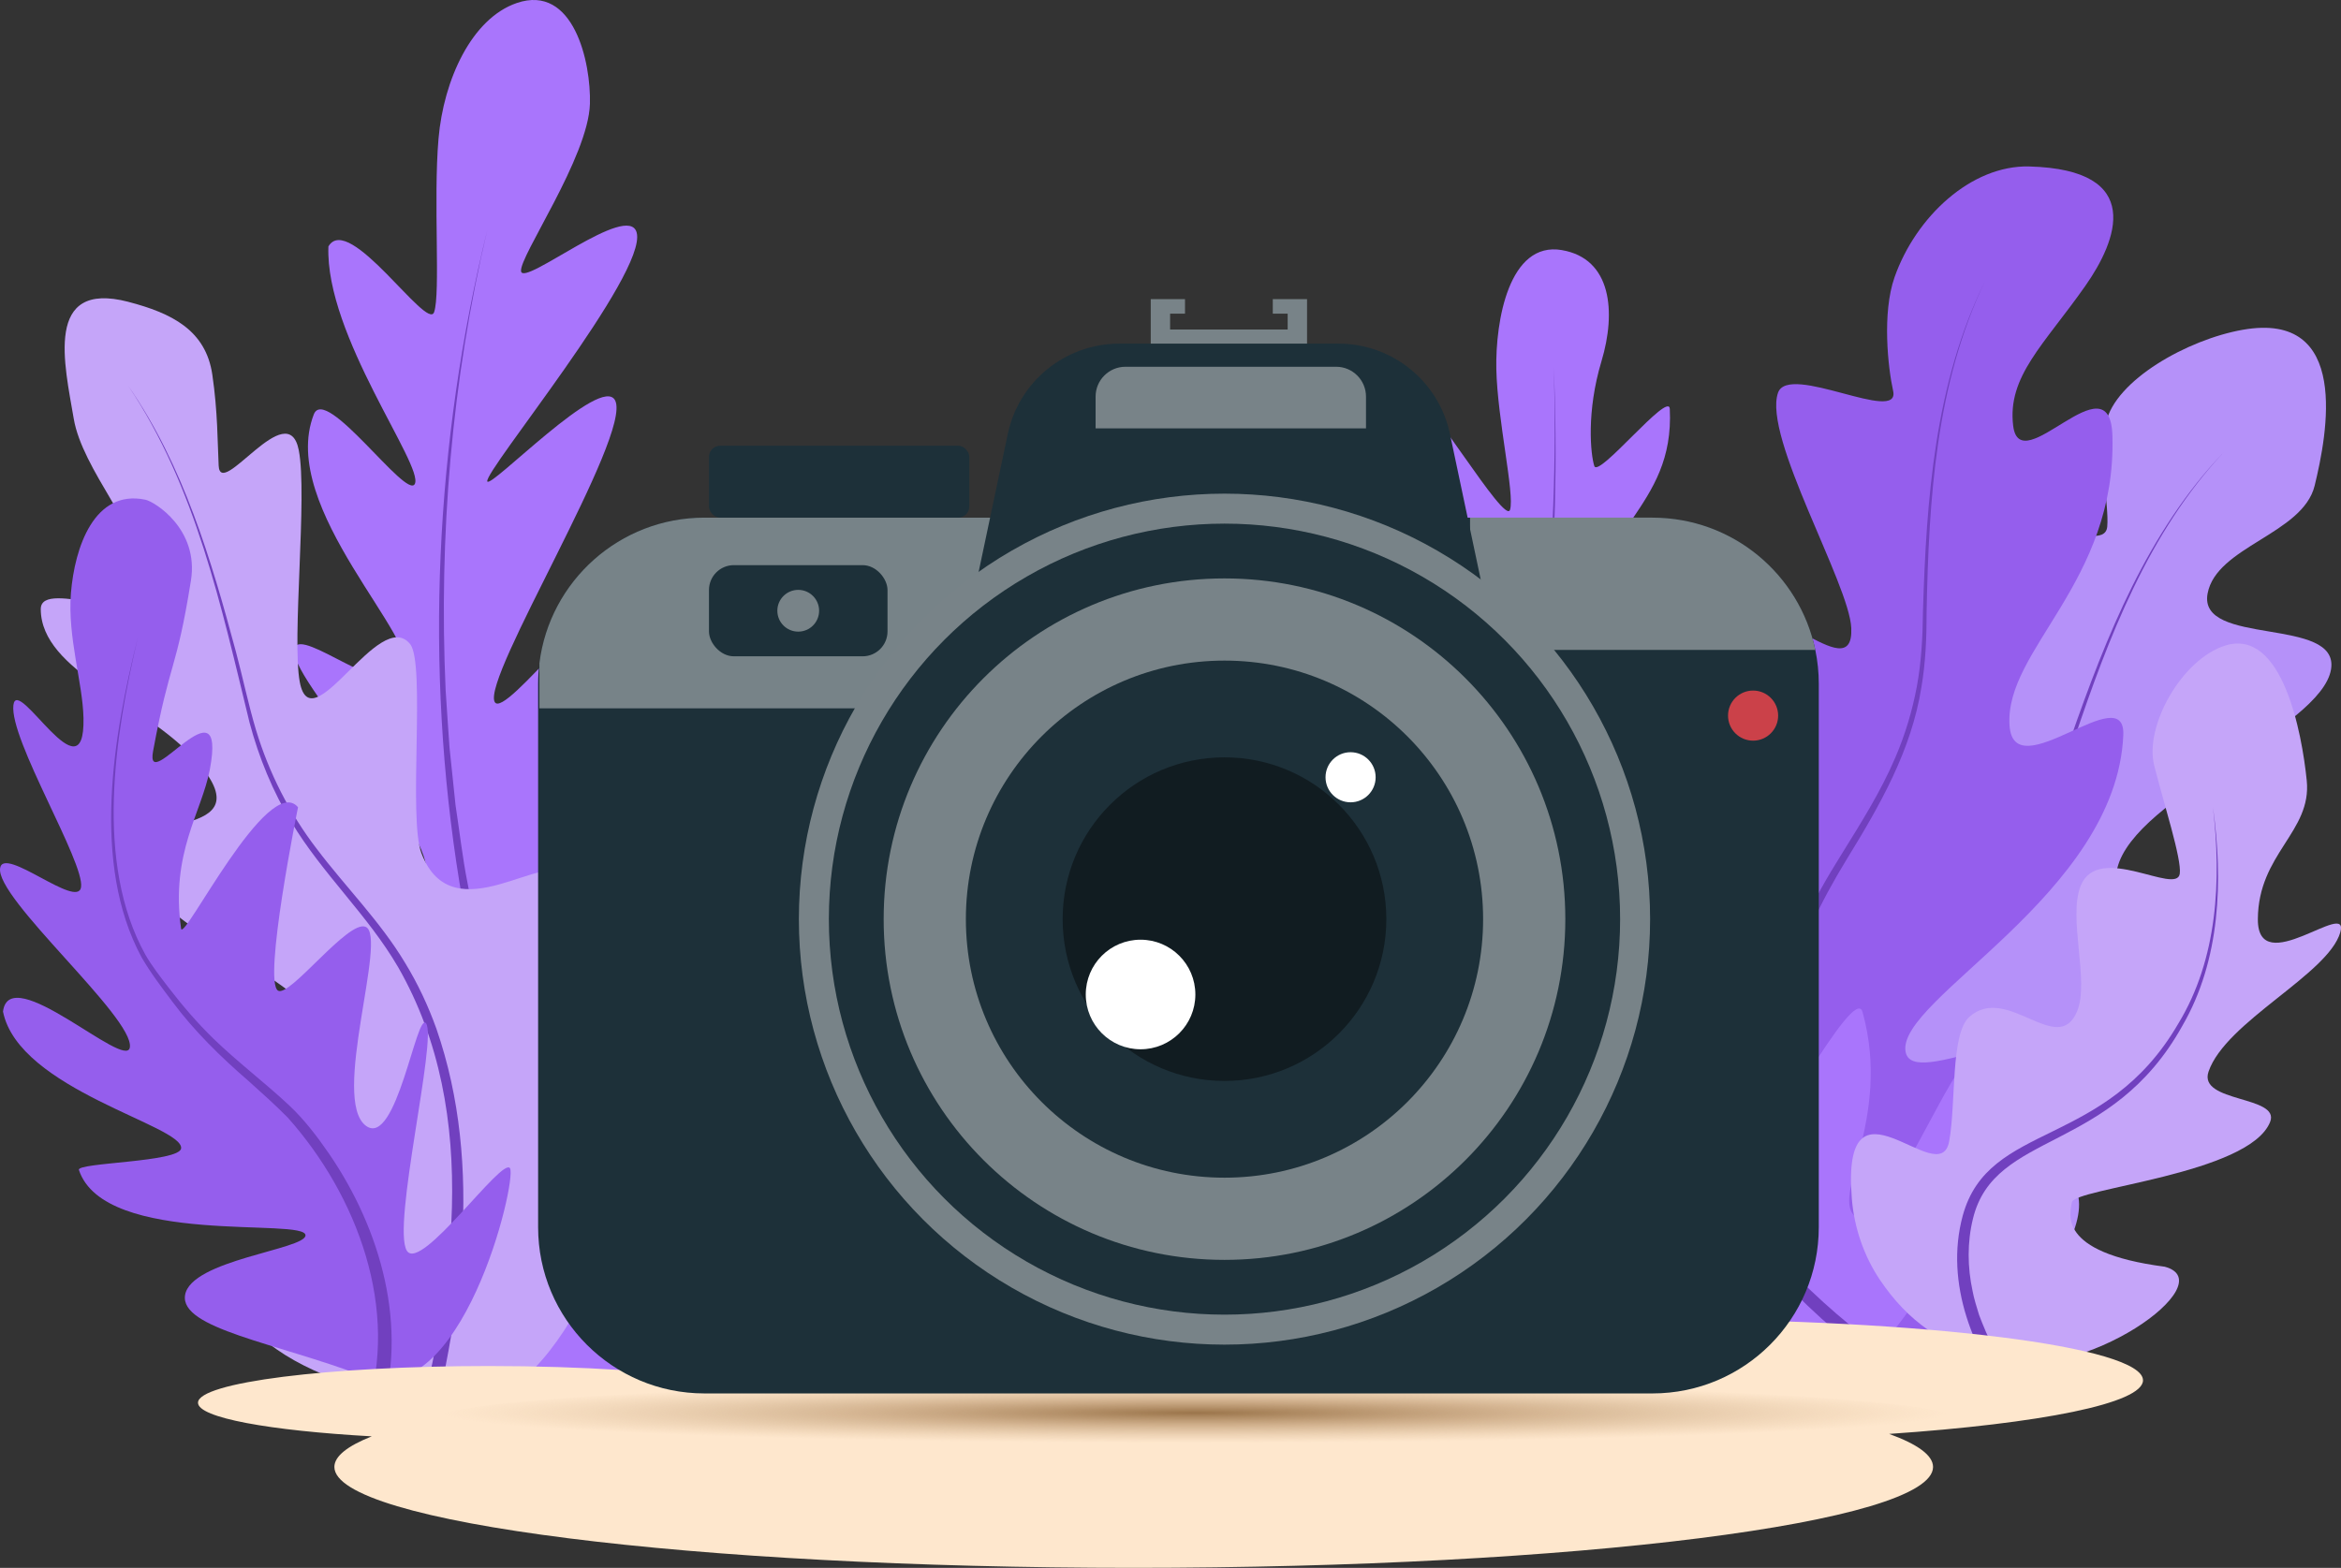
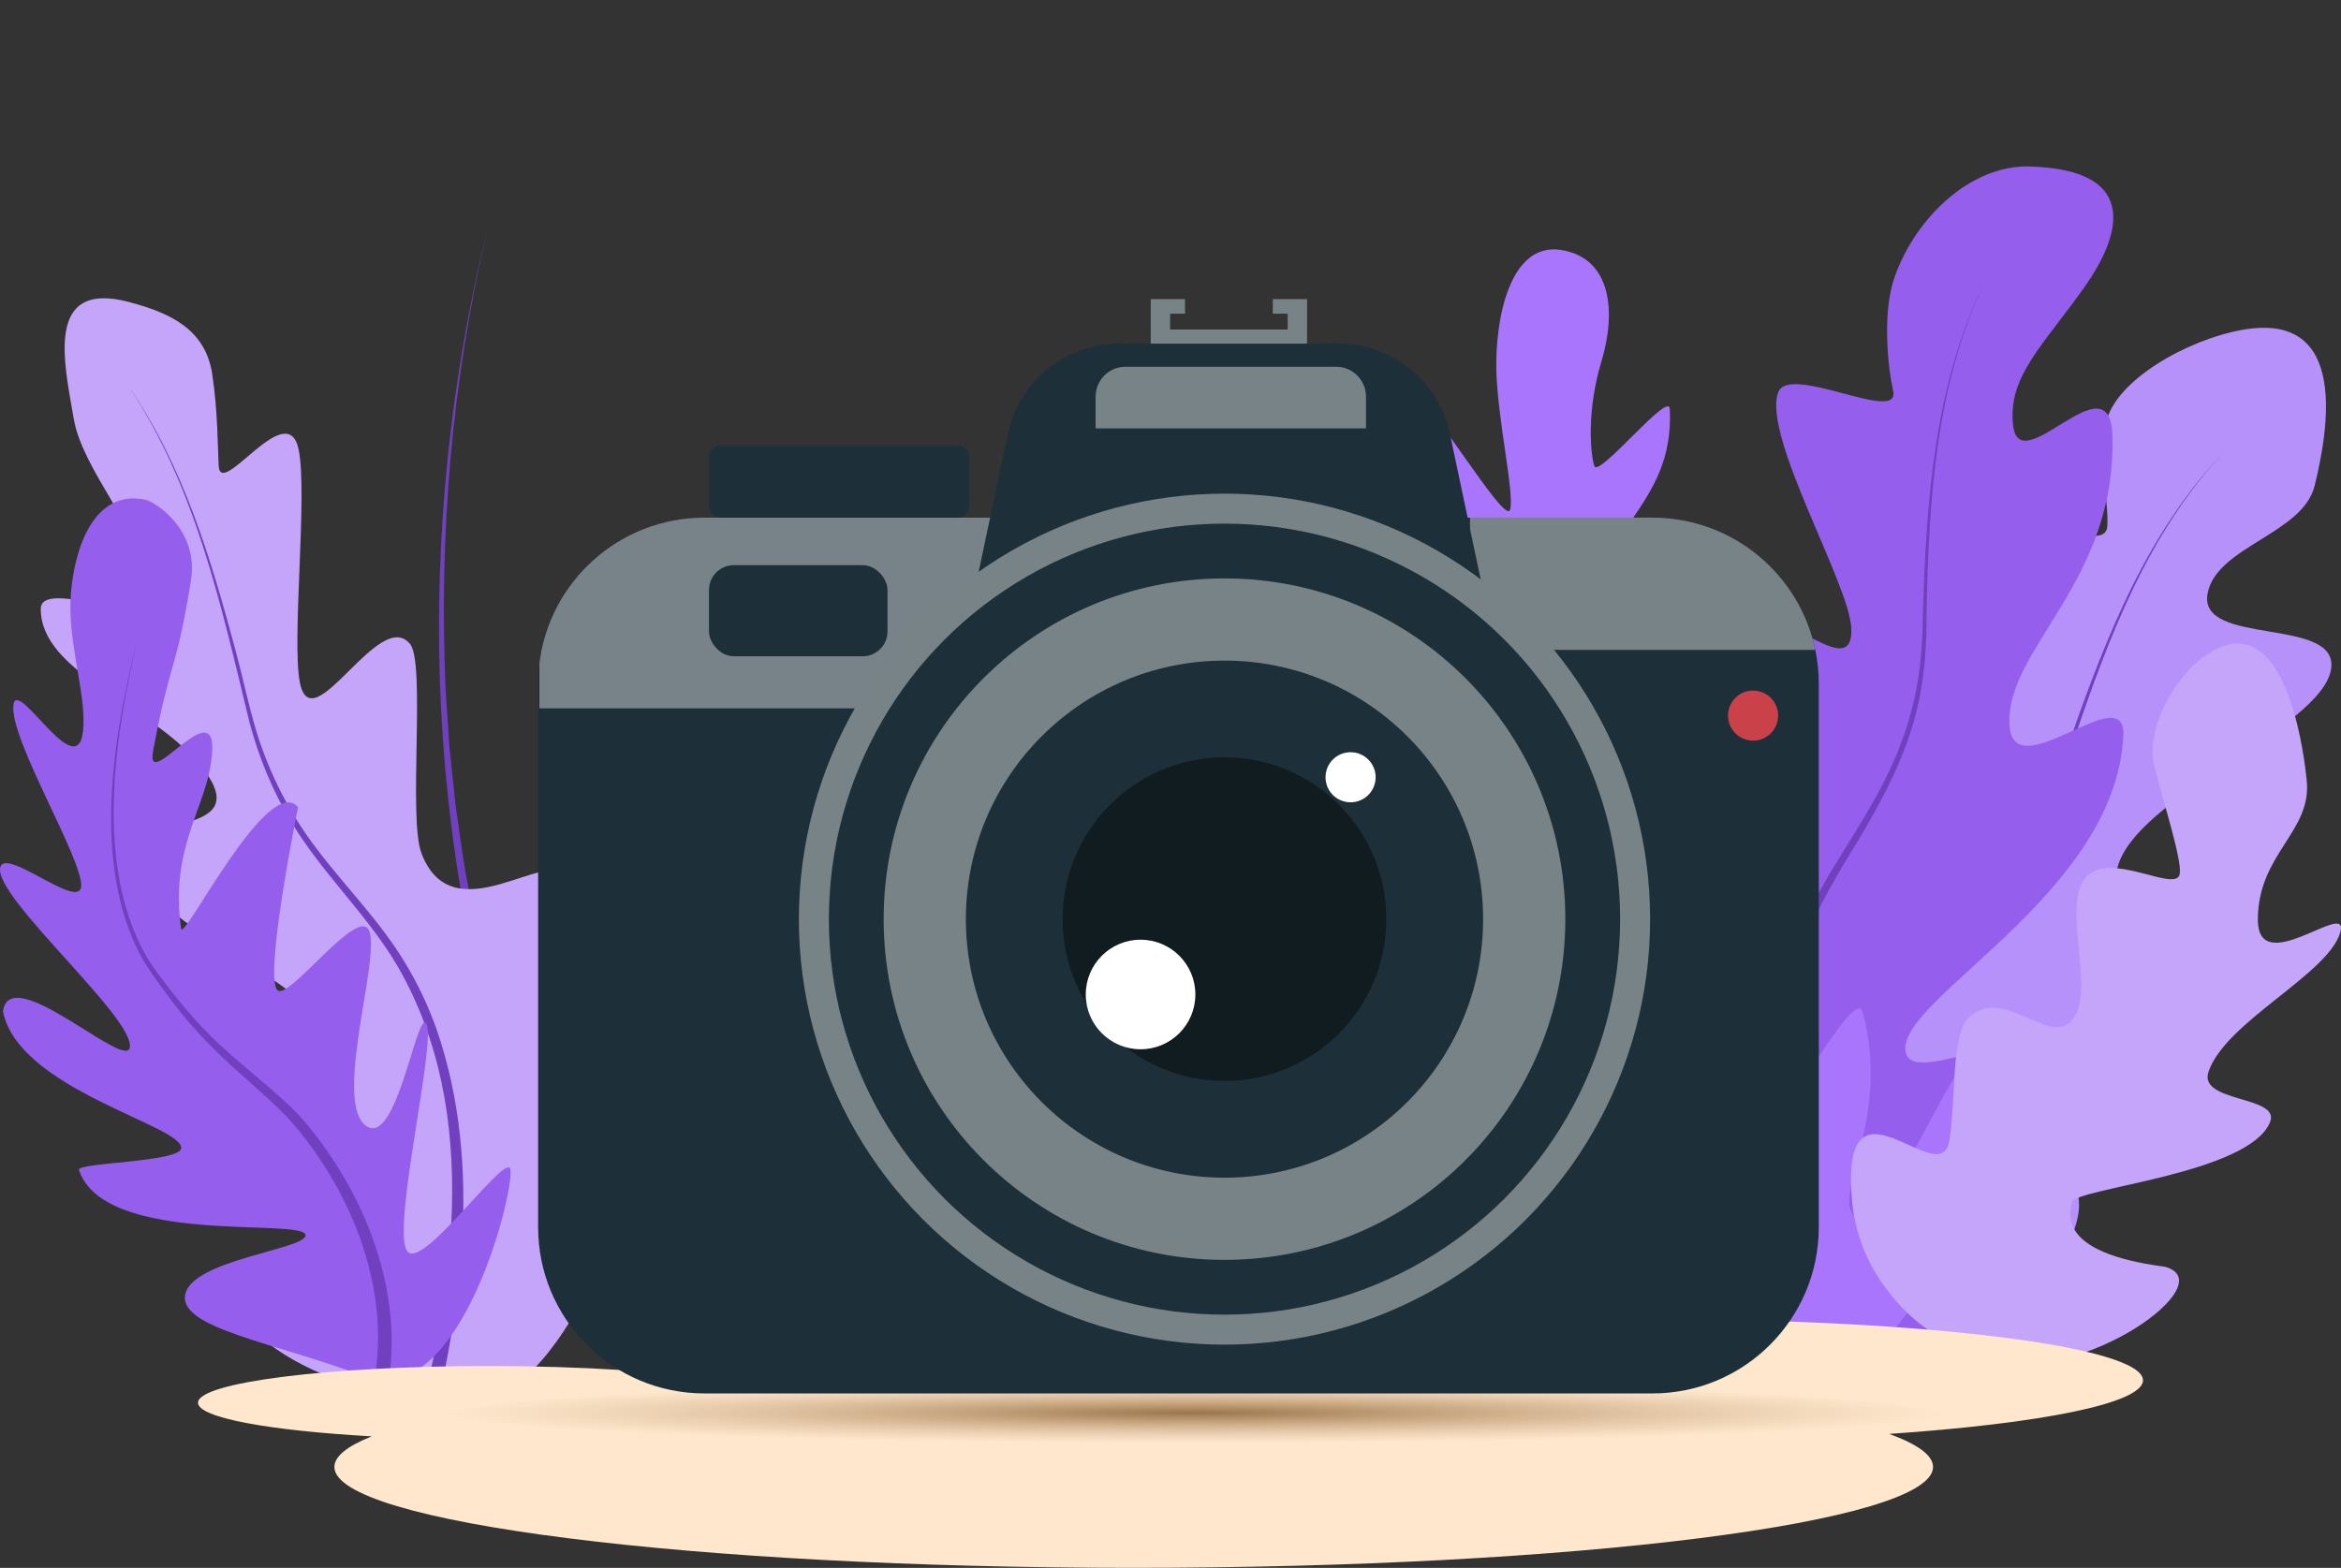
<svg xmlns="http://www.w3.org/2000/svg" viewBox="0 0 953.9 639.07">
  <rect x="0" y="0" width="953.9" height="639.07" fill="#333333" stroke="none" />
  <defs>
    <radialGradient id="g" cx="487.09" cy="578.4" r="306.51" fx="487.09" fy="578.4" gradientTransform="matrix(1 0 0 .04 0 552.76)" gradientUnits="userSpaceOnUse">
      <stop offset="0" stop-color="#9b754b" />
      <stop offset="1" stop-color="#cea87e" stop-opacity="0" />
    </radialGradient>
    <style>.k{fill:#fff}.l{fill:#a975fc}.m{fill:#778388}.n{fill:#c5a5f9}.o{fill:#fee7cd}.p{fill:#7140bf}.q{fill:#788388}.r{fill:#1d3039}.s{fill:url(#g)}.t{fill:#cb4149}.u{fill:#060a0c;opacity:.52}.v{fill:#b591f9}.w{fill:#955eed}</style>
  </defs>
  <g id="b">
    <g id="c">
      <g id="d">
        <g id="e">
          <path fill="#b591f9" d="M913.83 134.42c-22.48 3.98-51.99 20.56-55.72 38.01-3.13 14.63 1.32 33.08.54 42.22-1.17 13.64-45.61-15.49-51.65 6.29-4.92 17.75 12.45 60.87 7.93 77.71-6.52 24.28-55.83-15.34-72.09-.72-8.28 7.44 7.88 51.97 7.68 66.67-.35 25.01-67.18-14.98-70.93 17.01-3.01 25.74 20.51 94.67 15.44 113.61-4.48 16.75-44.99-29.95-50.23-13.19-5.08 16.24 22.85 91.33 74.38 97.84 64.09 8.1 130.36-61.53 127.93-90.39-2.28-27.07-64.31-9.66-61.86-25.76 3.14-20.69 108.55-33.33 116.64-63.58 5.91-22.09-45.06-21.88-39.15-46.24 7.06-29.13 83.24-56.95 87.11-81.12 3.48-21.72-54.35-9.08-50.31-30.85 3.56-19.21 38.79-24.21 43.62-43.96 5.14-20.99 14.82-71.35-29.31-63.55Z" />
-           <path fill="#7140bf" d="M745.13 601.77c-18.32-55.51-29.83-120.65-.19-174.32 9.62-17.59 23.96-31.88 39.08-44.76 18.82-15.88 37.21-32.3 48.62-54.52 4.61-8.7 8.03-17.88 11.09-27.24 14.52-41.61 31.41-84.28 62.36-116.58-30.54 32.6-46.91 75.35-60.94 117.05-2.96 9.45-6.3 18.8-10.84 27.64-11.26 22.65-29.6 39.51-48.39 55.81-14.66 12.84-28.58 27.03-37.76 44.37-18.88 34.62-19.53 75.94-12.6 113.96 3.46 19.25 8.83 38.14 15.26 56.65l-5.68 1.94Z" />
+           <path fill="#7140bf" d="M745.13 601.77c-18.32-55.51-29.83-120.65-.19-174.32 9.62-17.59 23.96-31.88 39.08-44.76 18.82-15.88 37.21-32.3 48.62-54.52 4.61-8.7 8.03-17.88 11.09-27.24 14.52-41.61 31.41-84.28 62.36-116.58-30.54 32.6-46.91 75.35-60.94 117.05-2.96 9.45-6.3 18.8-10.84 27.64-11.26 22.65-29.6 39.51-48.39 55.81-14.66 12.84-28.58 27.03-37.76 44.37-18.88 34.62-19.53 75.94-12.6 113.96 3.46 19.25 8.83 38.14 15.26 56.65Z" />
          <path fill="#955eed" d="M826.91 67.85c-23.66-.63-46.26 20.5-54.93 45.15-5.15 14.64-2.65 37.03-.58 46.31 3.1 13.86-42.64-11.61-46.91.79-6.21 18.06 29.08 77.86 29.86 95.92 1.12 26.05-36.77-19.85-48.29-.32-5.87 9.94.77 71.02 5.15 85.63 7.46 24.84-71.12 6.12-64.85 38.93 5.04 26.4 49.79 87.23 50.69 107.55.79 17.97-53.83-15.6-53.79 2.61.04 17.64 51.07 83.2 104.06 73.58 65.91-11.97 109.74-101.5 98.35-129.28-10.69-26.07-66.61 10.5-69.22-6.2-3.35-21.44 85.93-63.95 88.74-128.85 1.03-23.69-44.59 22.02-46.35-3.92-2.1-31.01 43.73-58.24 41.91-118.25-.97-32.07-37.64 18.82-40.43-3.96-2.46-20.11 12.53-32.97 29.44-57.07 12.87-18.35 24.48-47.35-22.86-48.62Z" />
          <path fill="#7140bf" d="M779.89 577.5c-35.42-49.16-67.12-109.96-54.55-172.26 4.02-20.39 13.74-38.99 24.67-56.44 8.06-13.04 16.27-25.92 22.28-40.01 4.01-9.33 6.94-19.1 8.8-29.08 1.84-10.03 2.37-20.22 2.47-30.41 1.38-45.68 4.77-93.14 25.3-134.74-20.05 41.76-22.92 89.15-23.81 134.76.01 10.27-.38 20.56-2.11 30.71-4.1 25.95-16.95 48.25-30.48 70.26-10.51 17.27-19.86 35.65-23.54 55.67-7.89 40.15 4.34 81.23 23.04 116.69 9.42 17.97 20.62 34.99 32.75 51.29l-4.83 3.56Z" />
          <path fill="#a975fc" d="M636.41 101.93c-21.53-3.67-27.11 28.93-26.69 48.59.44 20.55 7.51 50.87 5.59 57.25-2.02 6.71-34.79-48.89-36.25-42.29-11.09 46.45 33.54 69.69 35.61 99.73.48 6.98-43.07-43.14-43.25-35.01-1.43 63.99 53.95 86.54 47.04 97.78-6.19 10.06-44.67-29.2-43.84-21.33 5.55 52.15 64.97 71.5 61.53 87.77-2.6 12.31-56.29-38.45-54.82-30.19 8.5 48.08 78.05 76.22 76.83 87.15-1.19 10.65-70.17-40.35-70.17-40.35 21.04 76.32 49.38 71.04 49.11 83.56-.22 10.04-16.97 2.14-18.47 16.43-1.79 17 78.75 88.77 138.11 45.25 46.86-34.35 52.54-120 46.66-124.22-6.1-4.38-35.47 71.33-46.77 64.28-11.85-7.39 14.62-39.59 2.3-83.86-3.43-12.31-41.06 60.55-45.67 57.54-5.21-3.41 30.27-78.64 19.17-114.84-3.43-11.2-42.77 66.18-49.56 60.71-7.58-6.1 18.46-67.6 20.74-118.24 1.11-24.58-41.53 40.88-46.48 35.24-6.44-7.34 36.32-57.23 37.1-105.15.19-11.87-49.92 36.06-49.61 33 4.63-45.9 37.78-53.29 35.78-94.08-.37-7.43-29.11 28.39-30.76 23.29-1.5-4.65-3.3-22.01 2.92-42.7 6.03-20.06 4.17-41.84-16.14-45.3Z" />
-           <path fill="#7140bf" d="M766.94 557.45c-69.33-49.81-112.27-129.5-130.56-211.66-10.27-46.09-5.29-93.43-3.46-140.08.69-18.7.79-37.41.18-56.11.84 18.7.96 37.42.5 56.13-1.25 46.54-5.66 93.78 5.12 139.56 14.82 63.23 44.39 124.03 89.52 171.16 12.86 13.37 26.89 25.62 42.13 36.08l-3.43 4.92Z" />
          <path fill="#c5a5f9" d="M906.82 263.11c-17.67 5.4-33.11 32.75-29.04 48.9 3.86 15.35 11.29 38.24 10.42 44.14-1.31 8.88-33-12.83-40.29 4.71-5.43 13.06 3.58 38.89-1.51 51.28-7.84 19.1-28.59-11.4-43.95 2.35-7.74 6.93-5.34 35.15-8.22 50.76-3.86 20.93-44.14-32.26-39.65 23.35.97 11.97 5.01 23.55 11.5 33.15 11.24 16.64 25.22 26.64 47.11 32.64 35.31 9.69 93.31-31.58 68.87-38.08-44.75-5.85-38.35-22.2-37.83-26.23.73-5.74 72.33-11.41 80.79-32.79 4.26-10.76-29.44-7.77-25.1-20.48 6.97-20.41 48.75-39.67 53.68-56.77 4.08-14.13-33.7 19.79-33.58-5.36.13-26.76 22.02-35.61 19.92-56.51-1.96-19.55-9.95-62.16-33.11-55.08Z" />
-           <path fill="#7140bf" d="M821.28 573.18c-17.21-21.27-28.92-50.15-21.54-77.58 10.52-38.81 58.04-26.96 87.9-78.45 15.98-26.29 17.59-58.43 14.06-88.3 4.2 29.99 3.13 62.45-12.43 89.24-29.08 52.4-76.55 42.54-85.33 78.62-2.38 9.65-2.26 19.85-.15 29.55.53 3 1.73 6.69 2.61 9.62.32.9.89 2.25 1.2 3.11 4.28 11.05 10.68 21.25 18.34 30.41l-4.65 3.79Z" />
-           <path fill="#a975fc" d="M210.6 1.22c-18.38 6.25-29.86 31.29-31.92 55.34-2.16 25.14.87 63.19-1.8 70.69-2.8 7.89-34.77-40.97-43.06-26.8-1.38 36.27 38.95 89.29 35.21 96.8-3.32 6.66-36.39-40.6-41.16-28.35-14.89 38.24 45.02 92.81 36.92 105.5-7.25 11.36-41.87-18.79-44.77-10.29-3.9 11.41 58.91 74.65 53.53 93.99-4.07 14.64-52.48-29.39-52.11-19.09 2.17 59.94 68.78 78.71 66.22 91.86-2.49 12.82-67.06-20.94-67.06-20.94 3.21 54.44 86.11 62.76 84.27 78.01-1.47 12.22-59.69-7.34-62.95 9.87-3.87 20.48 64.99 119.99 127.88 75.66 49.63-34.98 65.9-138.67 60.76-144.68-5.35-6.24-43.27 81.8-53.31 71.52-10.53-10.77 19.12-46.15 12.77-102-1.76-15.53-47.33 67.81-51.4 63.45-4.61-4.94 39.16-91.49 32.98-137.31-1.91-14.17-49.69 74.42-55.57 66.75-6.57-8.57 37.62-109.14 34.93-141.21-1.44-17.16-45.31 43.74-49.38 36.13-5.3-9.92 55.94-108.57 49.11-122.83-5.42-11.32-51 36.23-52.13 32.92-1.38-4.05 65.07-84.49 60.89-101.33-3.23-13.03-46.18 22.14-47.13 15.68-.87-5.9 27.41-46.41 28.06-68.24.5-16.87-6.64-48.98-29.78-41.11Z" />
          <path fill="#7140bf" d="M279.24 575.66c-51.44-60.49-79.11-138.41-92.01-215.89-14.32-88.02-9.95-179.5 11.33-266.01-14.51 61.22-19.78 124.66-16.98 187.45.39 5.67 1.17 18.08 1.59 23.53.51 4.89 1.92 18.37 2.45 23.45 1.38 8.96 2.99 22.28 4.76 31.05.52 2.73 3.18 16.84 3.64 19.29 1.26 5.51 3.14 13.6 4.42 19.12 10.69 43.07 26.61 85.03 48.97 123.4 10.59 17.96 22.57 35.11 36.34 50.65l-4.51 3.96Z" />
          <path fill="#c5a5f9" d="M52.32 123.04c17.59 4.59 31.54 11.48 34.2 29.69 2.23 15.26 2.1 27.55 2.58 37.07.71 14.2 28.24-29.02 32.65-6.27 3.59 18.54-2.89 76.84.4 94.43 4.75 25.36 32.41-30.95 44.96-15.44 6.39 7.9-.84 70.93 4.62 85.26 12.88 33.81 52.32-3.39 59.02 10.01 12.07 24.16-14.36 90.94-10.68 110.72 3.26 17.5 34.32-27.22 38.18-9.7 3.74 16.97-24.64 107.51-65.2 113.23-15.67 2.21-92.05-8.62-100.98-50.23-2.38-11.07 51.15 22.57 48.5-5.88-19.17-23-54.45-35.2-53.32-49.6 2.2-28.08 45.28-28.65 43.61-45.43-2.15-21.56-70.25-41.35-77.63-72.64-4.16-17.63 57.18-4.41 26.3-38.73-20.84-23.17-62.76-35.87-62.92-61.2-.09-13.56 45.73 10.31 42.89-12.38-2.51-20.03-25.94-44.62-29.44-65.24-3.71-21.91-12.28-56.68 22.26-47.68Z" />
          <path fill="#7140bf" d="M167.23 592.41c17.36-63.67 29.44-138.2-5.02-198.23-12.3-21.13-30.79-37.95-43.39-58.96-7.68-12.61-13.33-26.43-17.13-40.68-11.49-47.15-21.91-96.3-49.37-137.18 22.4 32.31 33.74 70.71 43.82 108.31 2.83 10.6 5.05 21.43 8.19 31.93 5.29 17.45 13.64 33.92 24.74 48.39 11.79 15.6 25.87 29.55 36 46.48 5.16 8.44 9.4 17.46 12.73 26.77 19.59 56.56 9.9 118.24-4.79 174.76l-5.79-1.59Z" />
          <path fill="#b591f9" d="M391.24 337.09c-15.14 2.72-20.76 23.15-19.03 38.19 1.65 14.29.36 18.87-.96 24.08-1.98 7.84-19.15-18.82-26.07-10.6-8.07 9.58 14.96 37.46 9.51 48-8.39 16.25-25.3-16.65-29.62-7.57-9.91 20.8 3.81 20.64-6.49 42.38-3.89 8.22-20.86-29.09-26.16-20.76-10.93 17.18 2.92 30.49-13.14 48.65-8.71 7.39-23.01-28.03-20.91-2.92.89 10.63 10.7 30.81 5.03 41.51-17.18 32.39-5.71 30.07 25.97 30.73 41.11.86 19.22-16.59 19.05-27.6-.22-14.27 43.35-12.05 47.35-17.73 2.16-7.14-41.95-12.97-20.16-23.35 4.71-2.24 60.1-9.01 69.24-27.24 4.6-9.17-26.48-4-21.62-14.92 7.8-17.53 34.3-18.29 40.09-33.08 4.79-12.23-30.28 17.7-27.66-4.93 2.79-24.08 21.76-29.39 22.13-48.47.34-17.85-6.72-37.94-26.56-34.38Z" />
          <path fill="#7140bf" d="M293.68 586.76c-14.37-25.37-18.91-54.38.71-78.48 7.14-8.65 17.25-13.72 26.68-19.16 24.24-13.1 41.09-33.97 52.77-58.62 9.27-19.42 16.35-40.03 20.1-61.25-2.42 16.03-6.94 31.69-12.63 46.85-9.55 25.24-23.23 50.01-45.06 66.64-4.32 3.34-8.91 6.32-13.54 9.15-9.02 5.51-18.65 10.56-25.23 18.9-6.25 8.19-10.52 18.18-11.23 28.51-1.15 15.75 4.71 30.98 12.64 44.47l-5.21 2.98Z" />
          <path fill="#955eed" d="M59.18 203.67c-20.8-4.28-28.75 19.46-30.27 38-1.47 17.94 4.82 36.65 5.11 51.08.66 33.37-27.06-17.92-28.56-5.34-1.66 14 29.13 64.12 27.56 74.23-1.41 9.02-31.39-16.89-32.96-7.87-2.14 12.3 54.72 61.02 52.85 73.14-1.49 9.64-49.08-35.54-51.69-14.59 6.41 31.93 73.57 46.46 72.58 55.74-.61 5.69-42.66 5.77-41.65 8.8 10.44 31.5 92.75 19.22 92.33 26.71-.32 5.74-46.76 9.99-49.07 24.32-2.19 13.63 37.22 19.48 72.61 32.97 40.15 15.3 62.68-79.44 59.81-84.64-2.88-5.22-36.41 42.71-42.06 33.56-6.16-9.98 12.42-86.42 7.84-92.67-3.81-5.21-12.06 50.72-24.42 41.82-14.63-10.53 8.99-77.31-.22-81.16-7.1-2.96-30.84 28.76-35.65 26.03-6.31-3.58 8.12-74.77 8.12-74.77-12.19-14.43-46.81 55.41-47.65 49.46-4.36-30.86 8.4-47.29 11.71-64.83 7.25-38.51-26.62 11.45-23.12-7.49 6.97-37.78 9.4-31.97 15.42-69.51 3.36-20.95-14.8-32.22-18.62-33Z" />
          <path fill="#7140bf" d="M149.18 575.78c13.88-41.89-3.57-88.47-31.96-120.29-5.14-5.21-10.62-10.1-16.07-14.99-11.18-9.66-21.95-20.19-30.81-32.08-4.46-5.96-8.96-11.83-12.7-18.31-20.5-38.14-11.52-90.22-1.42-130.44-9.44 39.95-17.74 92.08 3.05 129.51 2.72 4.73 6.18 9.1 9.5 13.46 5.59 7.27 11.59 14.26 18.14 20.65 9.88 9.6 21.05 17.99 31.13 27.45 6.17 5.85 11.32 12.65 16.08 19.57 21.08 30.81 32.48 70.72 20.78 107.3l-5.72-1.82Z" />
        </g>
        <path id="f" fill="#fee7cd" d="M873.22 562.61c0-13.74-88.81-24.89-198.36-24.89-93.82 0-172.42 8.17-193.06 19.15-6.56-.05-13.17-.08-19.84-.08-61.62 0-119.25 2.16-168.39 5.92-21.64-3.6-55.87-5.92-94.39-5.92-65.45 0-118.5 6.7-118.5 14.96 0 6.12 29.11 11.38 70.81 13.7-9.89 3.93-15.24 8.12-15.24 12.47 0 22.72 145.83 41.13 325.71 41.13s325.71-18.42 325.71-41.13c0-4.72-6.3-9.25-17.87-13.46 61.62-4.22 103.42-12.43 103.42-21.86Z" />
        <ellipse id="h" cx="487.09" cy="578.4" fill="url(#g)" rx="309.73" ry="15.24" />
      </g>
      <g id="i">
        <path fill="#1d3039" d="M741.11 278.77v221.41c0 37.44-30.34 67.78-67.78 67.78H287.05c-37.43 0-67.78-30.34-67.78-67.78V278.77c0-2.87.18-5.71.53-8.49 4.16-33.44 32.7-59.29 67.25-59.29h386.28c32.7 0 59.97 23.13 66.36 53.92.94 4.49 1.42 9.12 1.42 13.86Z" />
        <path fill="#788388" d="M532.59 121.92v19.45H468.9v-19.45h13.96v5.94h-6.07v6.45h47.9v-6.45h-6.06v-5.94h13.96z" />
        <path fill="#778388" d="M434.14 210.99v77.72H219.8v-18.43c4.16-33.44 32.7-59.29 67.25-59.29h147.09Z" />
        <path fill="#788388" d="M739.69 264.91H599.01v-53.92h74.32c32.7 0 59.97 23.13 66.36 53.92Z" />
        <rect width="106.08" height="29.31" x="288.89" y="181.68" fill="#1d3039" rx="4.54" ry="4.54" />
        <rect width="72.75" height="37.16" x="288.89" y="230.35" fill="#1d3039" rx="10.14" ry="10.14" />
-         <circle cx="325.26" cy="248.94" r="8.51" fill="#788388" />
        <path fill="#1d3039" d="M545.42 140.07h-89.37c-21.93 0-40.87 15.35-45.4 36.81l-22.58 106.87H613.4l-22.58-106.87c-4.53-21.46-23.47-36.81-45.4-36.81Z" />
        <path fill="#788388" d="M458.6 149.49h85.85c6.71 0 12.16 5.45 12.16 12.16v12.96H446.43v-12.96c0-6.71 5.45-12.16 12.16-12.16Z" />
        <g id="j">
          <circle cx="498.95" cy="374.64" r="173.43" fill="#788388" />
          <circle cx="498.95" cy="374.64" r="161.21" fill="#1d3039" />
          <circle cx="498.95" cy="374.64" r="138.88" fill="#788388" />
          <circle cx="498.95" cy="374.64" r="105.38" fill="#1d3039" />
          <circle cx="498.95" cy="374.64" r="65.95" fill="#060a0c" opacity=".52" />
          <circle cx="464.75" cy="405.35" r="22.33" fill="#fff" />
          <circle cx="550.33" cy="316.81" r="10.21" fill="#fff" />
        </g>
        <circle cx="714.34" cy="291.68" r="10.21" fill="#cb4149" />
      </g>
    </g>
  </g>
</svg>